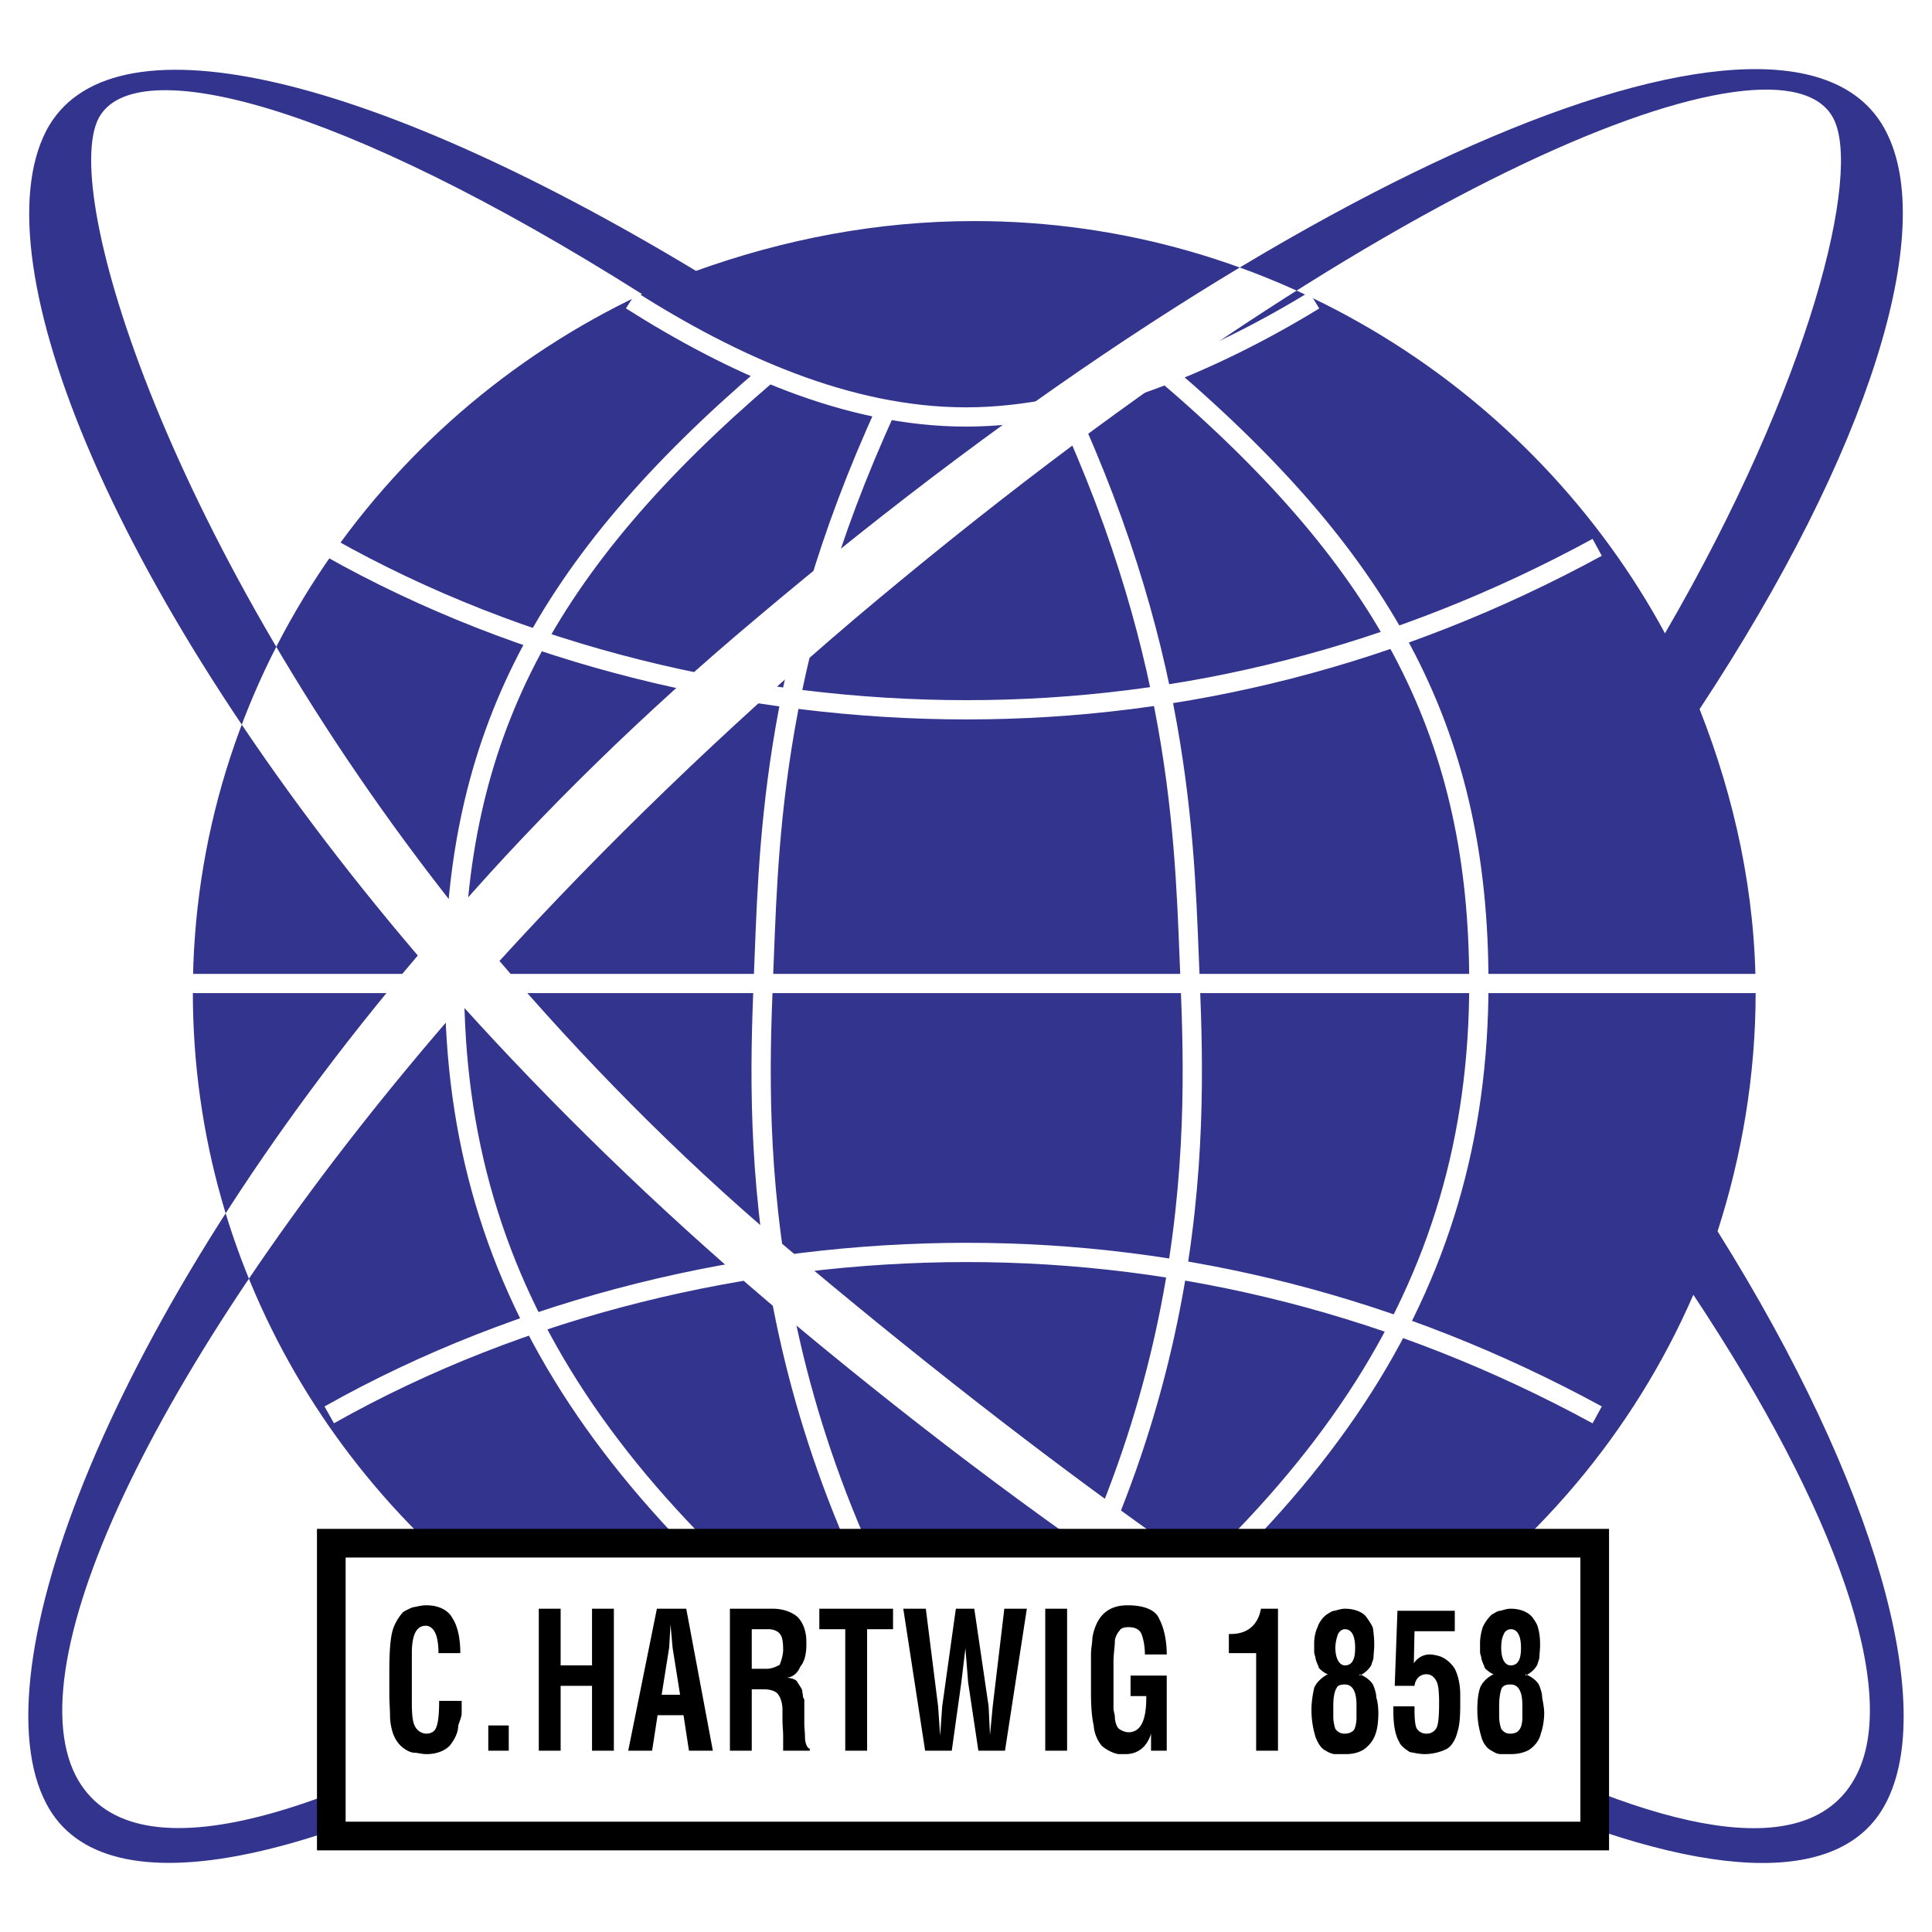
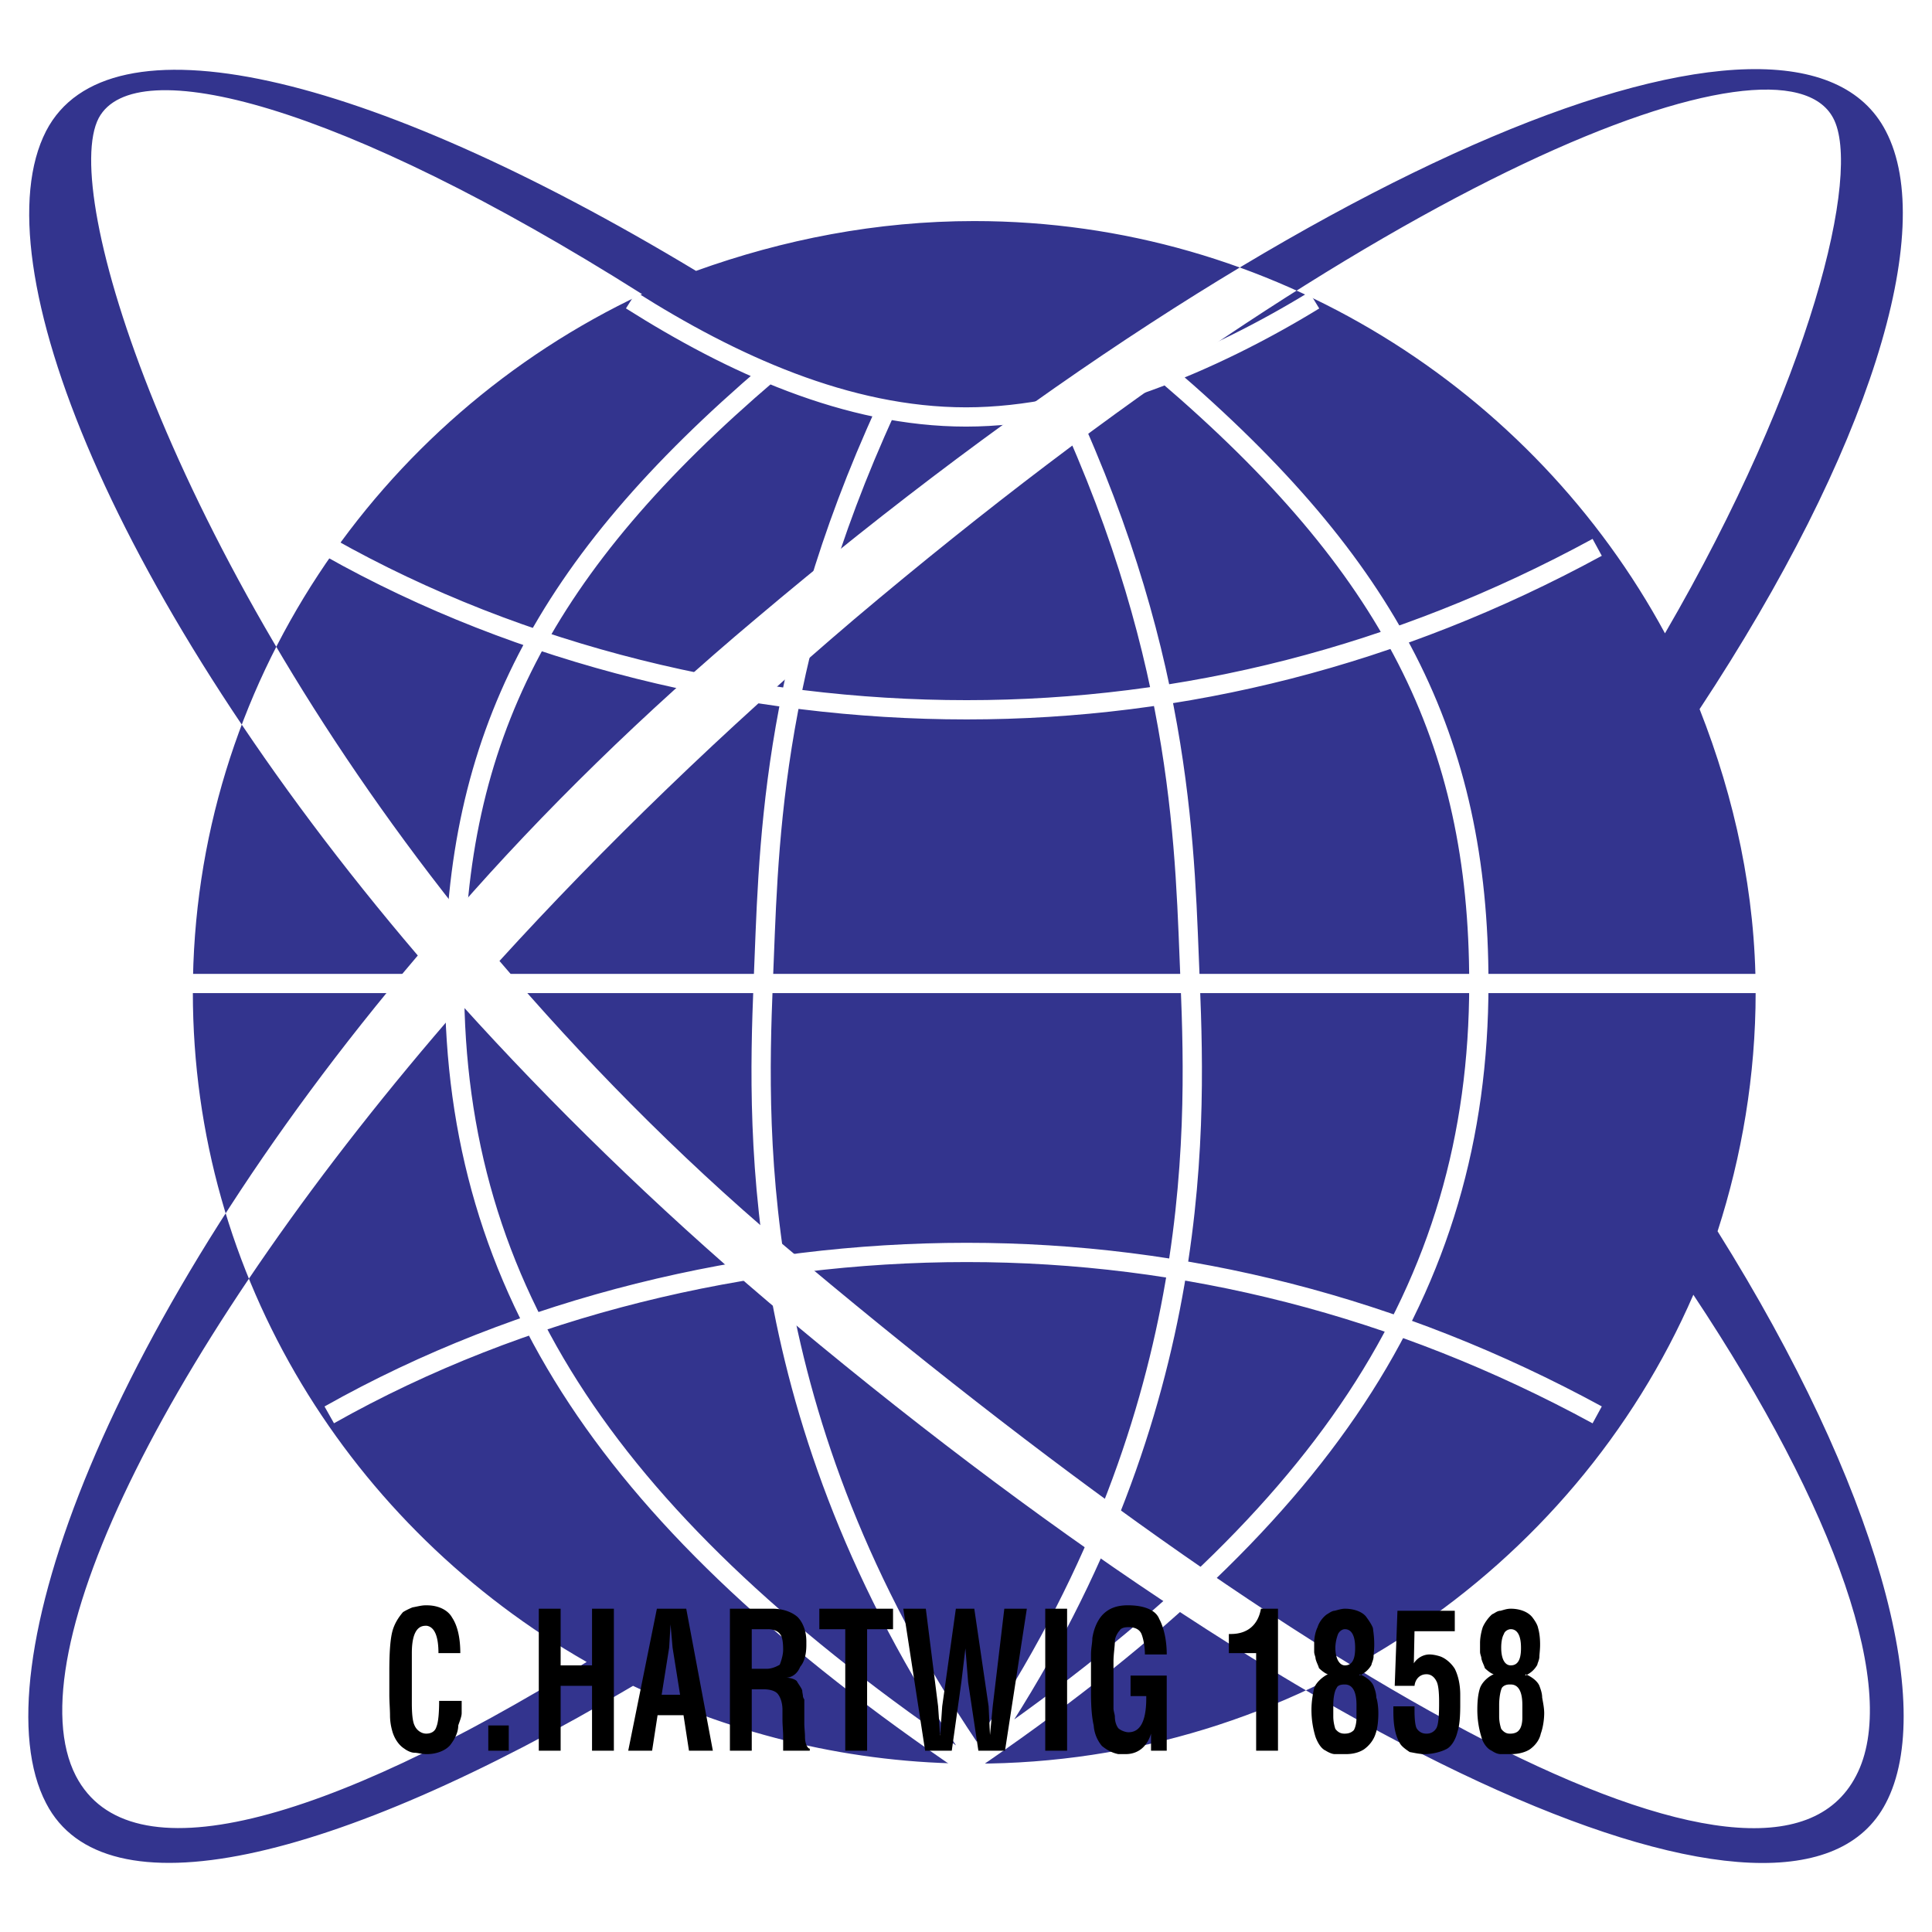
<svg xmlns="http://www.w3.org/2000/svg" width="2500" height="2500" viewBox="0 0 192.756 192.756">
-   <path fill-rule="evenodd" clip-rule="evenodd" fill="#fff" d="M0 0h192.756v192.756H0V0z" />
  <path d="M171.363 122.844c2.417-7.49 3.798-15.527 3.798-23.834 0-9.807-2.071-19.341-5.593-28.262 16.986-25.741 23.754-47.806 18.575-57.68-8.978-17.297-58.281 2.656-112.763 48.691-11.117 9.33-21.269 19.272-29.762 29.011C16.824 54.472 5.983 19.128 9.85 11.773c3.591-6.673 24.031-1.498 54.207 17.57C37.678 41.737 19.241 68.364 19.241 99.01c0 28.465 15.813 53.389 39.291 66.805-26.309 16.207-45.644 21.588-50.961 11.373-6.215-12.055 9.253-43.516 38.462-76.953 8.908 9.875 19.266 20.021 30.659 29.691 54.482 46.035 102.474 67.215 111.451 49.986 5.11-9.672-.829-31.6-16.78-57.068zm-2.417 6.334c-11.945 27.512-39.774 46.783-71.745 46.783-12.153 0-23.754-2.859-34.043-7.764-30.176 17.844-52.756 22.951-58.556 11.715-6.836-13.076 6.146-48.215 37.081-84.581C11.3 59.715-2.096 26.075 4.602 13.067c6.146-11.849 31.626-6.061 64.84 13.96 8.701-3.133 18.023-4.972 27.759-4.972 29.831 0 55.794 16.889 68.914 41.132 14.57-25.061 19.681-46.035 16.78-51.415-5.18-9.738-44.746 5.312-97.641 49.985C72.273 72.791 60.12 84.572 49.832 95.876c8.079 9.465 17.608 19.272 28.173 28.194 52.894 44.672 98.469 69.869 107.169 53.117 4.419-8.376-1.934-26.49-16.228-48.009z" fill-rule="evenodd" clip-rule="evenodd" fill="#33348e" />
  <path d="M62.965 29.956c10.012 6.333 21.544 11.645 33.421 11.645s24.721-5.516 34.733-11.645m-98.27 111.206c19.196-10.828 41.846-16.207 63.597-16.207 21.752 0 43.02 5.379 62.906 16.207M19.108 98.123h156.61M32.849 54.608c19.196 10.828 41.846 16.208 63.597 16.208 21.752 0 43.02-5.38 62.906-16.208m-43.019-17.297c22.442 19.204 31.212 36.433 31.212 60.812 0 30.645-15.675 53.867-51.099 77.906M76.766 37.175c-22.58 19.272-31.418 36.501-31.418 60.948 0 30.645 15.675 53.867 51.099 77.906m9.805-135.586c12.015 26.014 11.946 45.014 12.498 57.68.621 15.596 1.312 44.811-21.683 77.906M88.436 40.784c-11.877 25.81-11.739 44.742-12.292 57.339-.621 15.596-1.312 44.811 21.683 77.906" fill="none" stroke="#fff" stroke-width="1.922" stroke-miterlimit="2.613" />
-   <path fill-rule="evenodd" clip-rule="evenodd" fill="#fff" stroke="#000" stroke-width="2.86" stroke-miterlimit="2.613" d="M33.054 153.965h126.051v29.215H33.054v-29.215z" />
  <path d="M43.745 164.93c0-1.566-.341-2.588-1.158-2.725h-.136c-.885 0-1.362.885-1.362 2.725v4.971c0 1.021.068 1.84.272 2.248.205.477.681.816 1.158.816.477 0 .885-.203 1.022-.682.204-.477.272-1.498.272-2.588h2.248v1.227c0 .34-.205.818-.341 1.227 0 .68-.34 1.361-.817 1.975-.477.545-1.362.885-2.315.885h-.068c-.409 0-.885-.137-1.158-.137-.34 0-.749-.203-1.021-.408-.544-.34-1.021-1.021-1.226-1.838a5.679 5.679 0 0 1-.204-1.498c0-.545-.068-1.363-.068-2.043v-2.316c0-1.635.068-2.996.272-3.881s.681-1.566 1.09-2.043c.204-.137.612-.342.953-.477.409-.068.885-.205 1.294-.205h.136c1.158 0 2.111.477 2.52 1.227.545.816.817 2.043.817 3.541h-2.18v-.001zm4.971 7.218h2.043v2.52h-2.043v-2.52zm5.04-11.646h2.179v5.652h3.132v-5.652h2.179v14.166h-2.179v-6.471h-3.132v6.471h-2.179v-14.166zm11.781 0h2.929l2.656 14.166h-2.384l-.544-3.541h-2.588l-.545 3.541h-2.383l2.859-14.166zm2.315 8.582l-.749-4.699-.204-2.316-.136 2.316-.749 4.699h1.838zm4.971-8.582h4.291c1.021 0 1.907.342 2.452.818.545.545.885 1.43.885 2.451v.34c0 .955-.205 1.703-.613 2.18-.272.682-.817 1.09-1.43 1.09.409 0 .885.137 1.089.34.136.273.477.682.545.955 0 .203.068.408.068.545 0 .135.136.34.136.34v2.383c0 .477.068.885.068 1.361 0 .682.272 1.158.477 1.158v.205h-2.656v-.545-.953c0-.408-.068-1.09-.068-1.566v-1.021c0-.682-.204-1.227-.409-1.498-.204-.342-.749-.545-1.498-.545h-1.157v6.129h-2.18v-14.167zm3.882 2.043h-1.702v3.951h1.498c.477 0 .953-.205 1.294-.408.136-.342.34-.955.34-1.5 0-.68-.068-1.225-.272-1.498-.205-.34-.681-.545-1.226-.545h.068zm12.394 0h-2.587v12.123h-2.18v-12.123h-2.588v-2.043h7.355v2.043zm1.022-2.043h2.248l1.226 9.738.204 2.93.205-2.93 1.362-9.738h1.839l1.43 9.738.137 2.861.272-2.861 1.157-9.738h2.247l-2.179 14.166h-2.656l-1.021-6.811-.272-3.404-.409 3.404-.953 6.811H92.3l-2.179-14.166zm14.164 0h2.18v14.166h-2.18v-14.166zm12.122 4.564h-2.18c0-.955-.204-1.703-.34-2.043-.204-.479-.682-.682-1.294-.682-.341 0-.749.068-.886.34-.204.205-.477.682-.477 1.09 0 .477-.136 1.295-.136 1.975v4.699c0 .273.136.613.136.816 0 .479.137.887.341 1.158.204.205.681.408 1.021.408 1.157 0 1.771-1.088 1.771-3.404v-.203h-1.566v-2.045h3.609v7.492h-1.566v-1.703c-.408 1.363-1.362 2.043-2.52 2.043h-.341-.408c-.681-.137-1.226-.477-1.635-.816a3.562 3.562 0 0 1-.817-2.043c-.204-.887-.271-2.043-.271-3.27v-1.838-1.975c0-.613.136-1.158.136-1.635.136-.887.477-1.703.953-2.248.613-.682 1.431-1.021 2.588-1.021 1.634 0 2.792.477 3.133 1.363.477.886.749 2.179.749 3.542zm8.921-.136h-2.724v-1.906h.204c1.702 0 2.724-.955 2.996-2.521h1.702v14.166h-2.179v-9.739h.001zm10.351 2.111c.613.271 1.158.68 1.362 1.156.068.205.272.682.272 1.158.137.408.205 1.021.205 1.566 0 .682-.068 1.498-.273 2.043-.204.682-.681 1.227-1.157 1.566-.409.271-1.021.477-1.771.477h-1.158c-.272 0-.681-.205-.885-.34-.477-.205-.817-.818-1.021-1.363a9.18 9.18 0 0 1-.409-2.723c0-.818.137-1.566.272-2.18.205-.545.817-1.09 1.362-1.361-.272-.068-.681-.408-.885-.613-.068-.273-.272-.613-.341-.953 0-.205-.137-.408-.137-.682v-.885c0-.545.137-1.158.341-1.566.137-.477.545-1.021.954-1.295.136-.066.476-.34.748-.34.272-.068.682-.205 1.021-.205.954 0 1.839.342 2.18.887.204.271.477.68.613 1.021.067.477.136 1.021.136 1.633v.068c0 .477-.068.955-.068 1.158 0 .342-.204.682-.204.818-.204.408-.681.885-1.226 1.088l.069-.133zm-1.498-4.496c-.271 0-.545.205-.681.479a4.03 4.03 0 0 0-.272 1.361c0 1.09.408 1.77.953 1.77.682 0 1.021-.543 1.021-1.701v-.068c0-1.159-.34-1.841-1.021-1.841zm-1.158 7.56v1.156c0 .545.136 1.021.204 1.227.204.273.477.477.886.477h.067c.409 0 .682-.137.886-.34.136-.205.272-.682.272-1.227v-1.293c0-1.363-.408-2.043-1.158-2.043h-.067c-.409 0-.682.135-.749.34-.205.274-.341.953-.341 1.703zm6.129-1.908l.272-7.49h5.721v2.043h-4.019l-.067 3.201c.34-.545.953-.885 1.566-.885.271 0 .681.066 1.089.203.545.205 1.09.682 1.431 1.227.34.68.544 1.566.544 2.588v1.021c0 1.156-.067 2.043-.271 2.656-.205.885-.682 1.566-1.158 1.77-.545.271-1.362.477-2.111.477-.545 0-1.089-.137-1.498-.205-.408-.271-.885-.611-1.021-.953-.408-.68-.612-1.701-.612-3.064v-.545h2.11v.479c0 .748.068 1.43.204 1.701.205.342.545.545.954.545h.067c.409 0 .75-.203.954-.545.204-.34.272-1.293.272-2.383v-.273c0-.885-.068-1.701-.272-2.043-.204-.408-.545-.68-.954-.68h-.067c-.613 0-1.09.477-1.158 1.156h-1.976v-.001zm13.076-1.156c.613.271 1.158.68 1.361 1.156.068.205.273.682.273 1.158.067.408.204 1.021.204 1.566 0 .682-.137 1.498-.341 2.043-.137.682-.613 1.227-1.09 1.566-.408.271-1.09.477-1.839.477H149.708c-.341 0-.682-.205-.886-.34-.477-.205-.886-.818-1.021-1.363a9.183 9.183 0 0 1-.408-2.723c0-.818.068-1.566.272-2.18.204-.545.749-1.09 1.361-1.361-.272-.068-.681-.408-.885-.613-.068-.273-.272-.613-.341-.953 0-.205-.136-.408-.136-.682v-.885c0-.545.136-1.158.271-1.566.205-.477.613-1.021.954-1.295.204-.066.477-.34.817-.34.272-.068.612-.205 1.021-.205.953 0 1.771.342 2.179.887.204.271.478.68.545 1.021.136.477.204 1.021.204 1.633v.068c0 .477-.068.955-.068 1.158 0 .342-.203.682-.203.818a2.43 2.43 0 0 1-1.227 1.088l.071-.133zm-1.499-4.496c-.272 0-.613.205-.682.479-.204.34-.271.885-.271 1.361 0 1.09.34 1.77.953 1.77.681 0 1.021-.543 1.021-1.701v-.068c.001-1.159-.34-1.841-1.021-1.841zm-1.158 7.56v1.156c0 .545.137 1.021.205 1.227.204.273.477.477.816.477h.137c.34 0 .681-.137.816-.34.205-.205.341-.682.341-1.227v-1.293c0-1.363-.408-2.043-1.157-2.043h-.137c-.34 0-.612.135-.749.34-.135.274-.272.953-.272 1.703z" fill-rule="evenodd" clip-rule="evenodd" />
</svg>